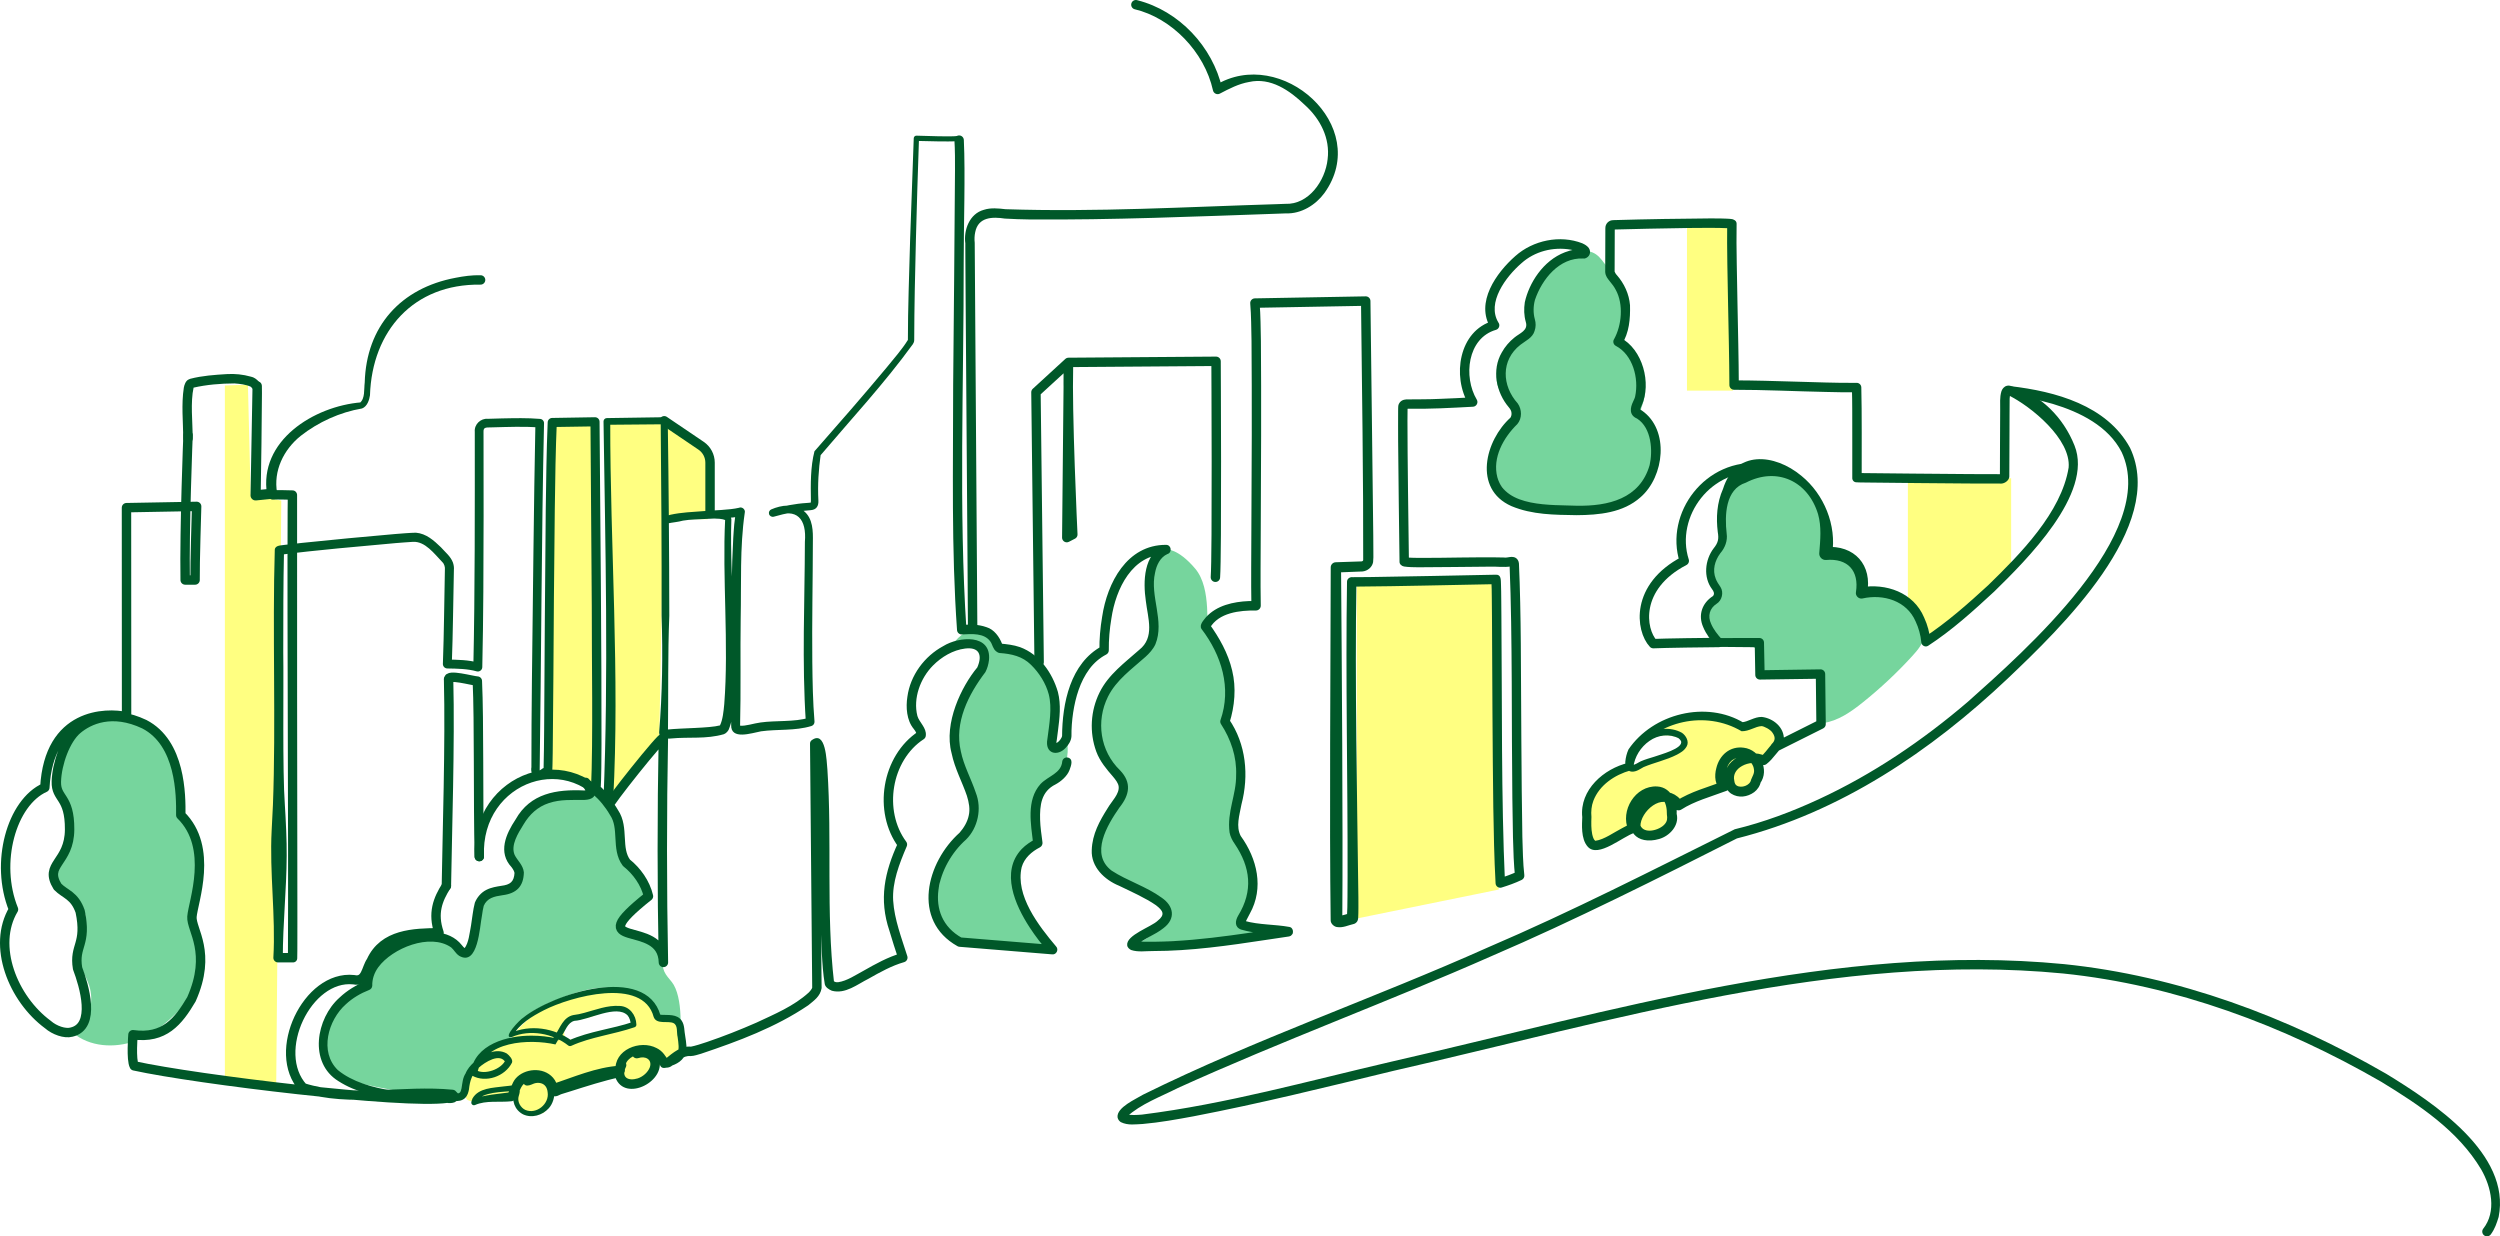
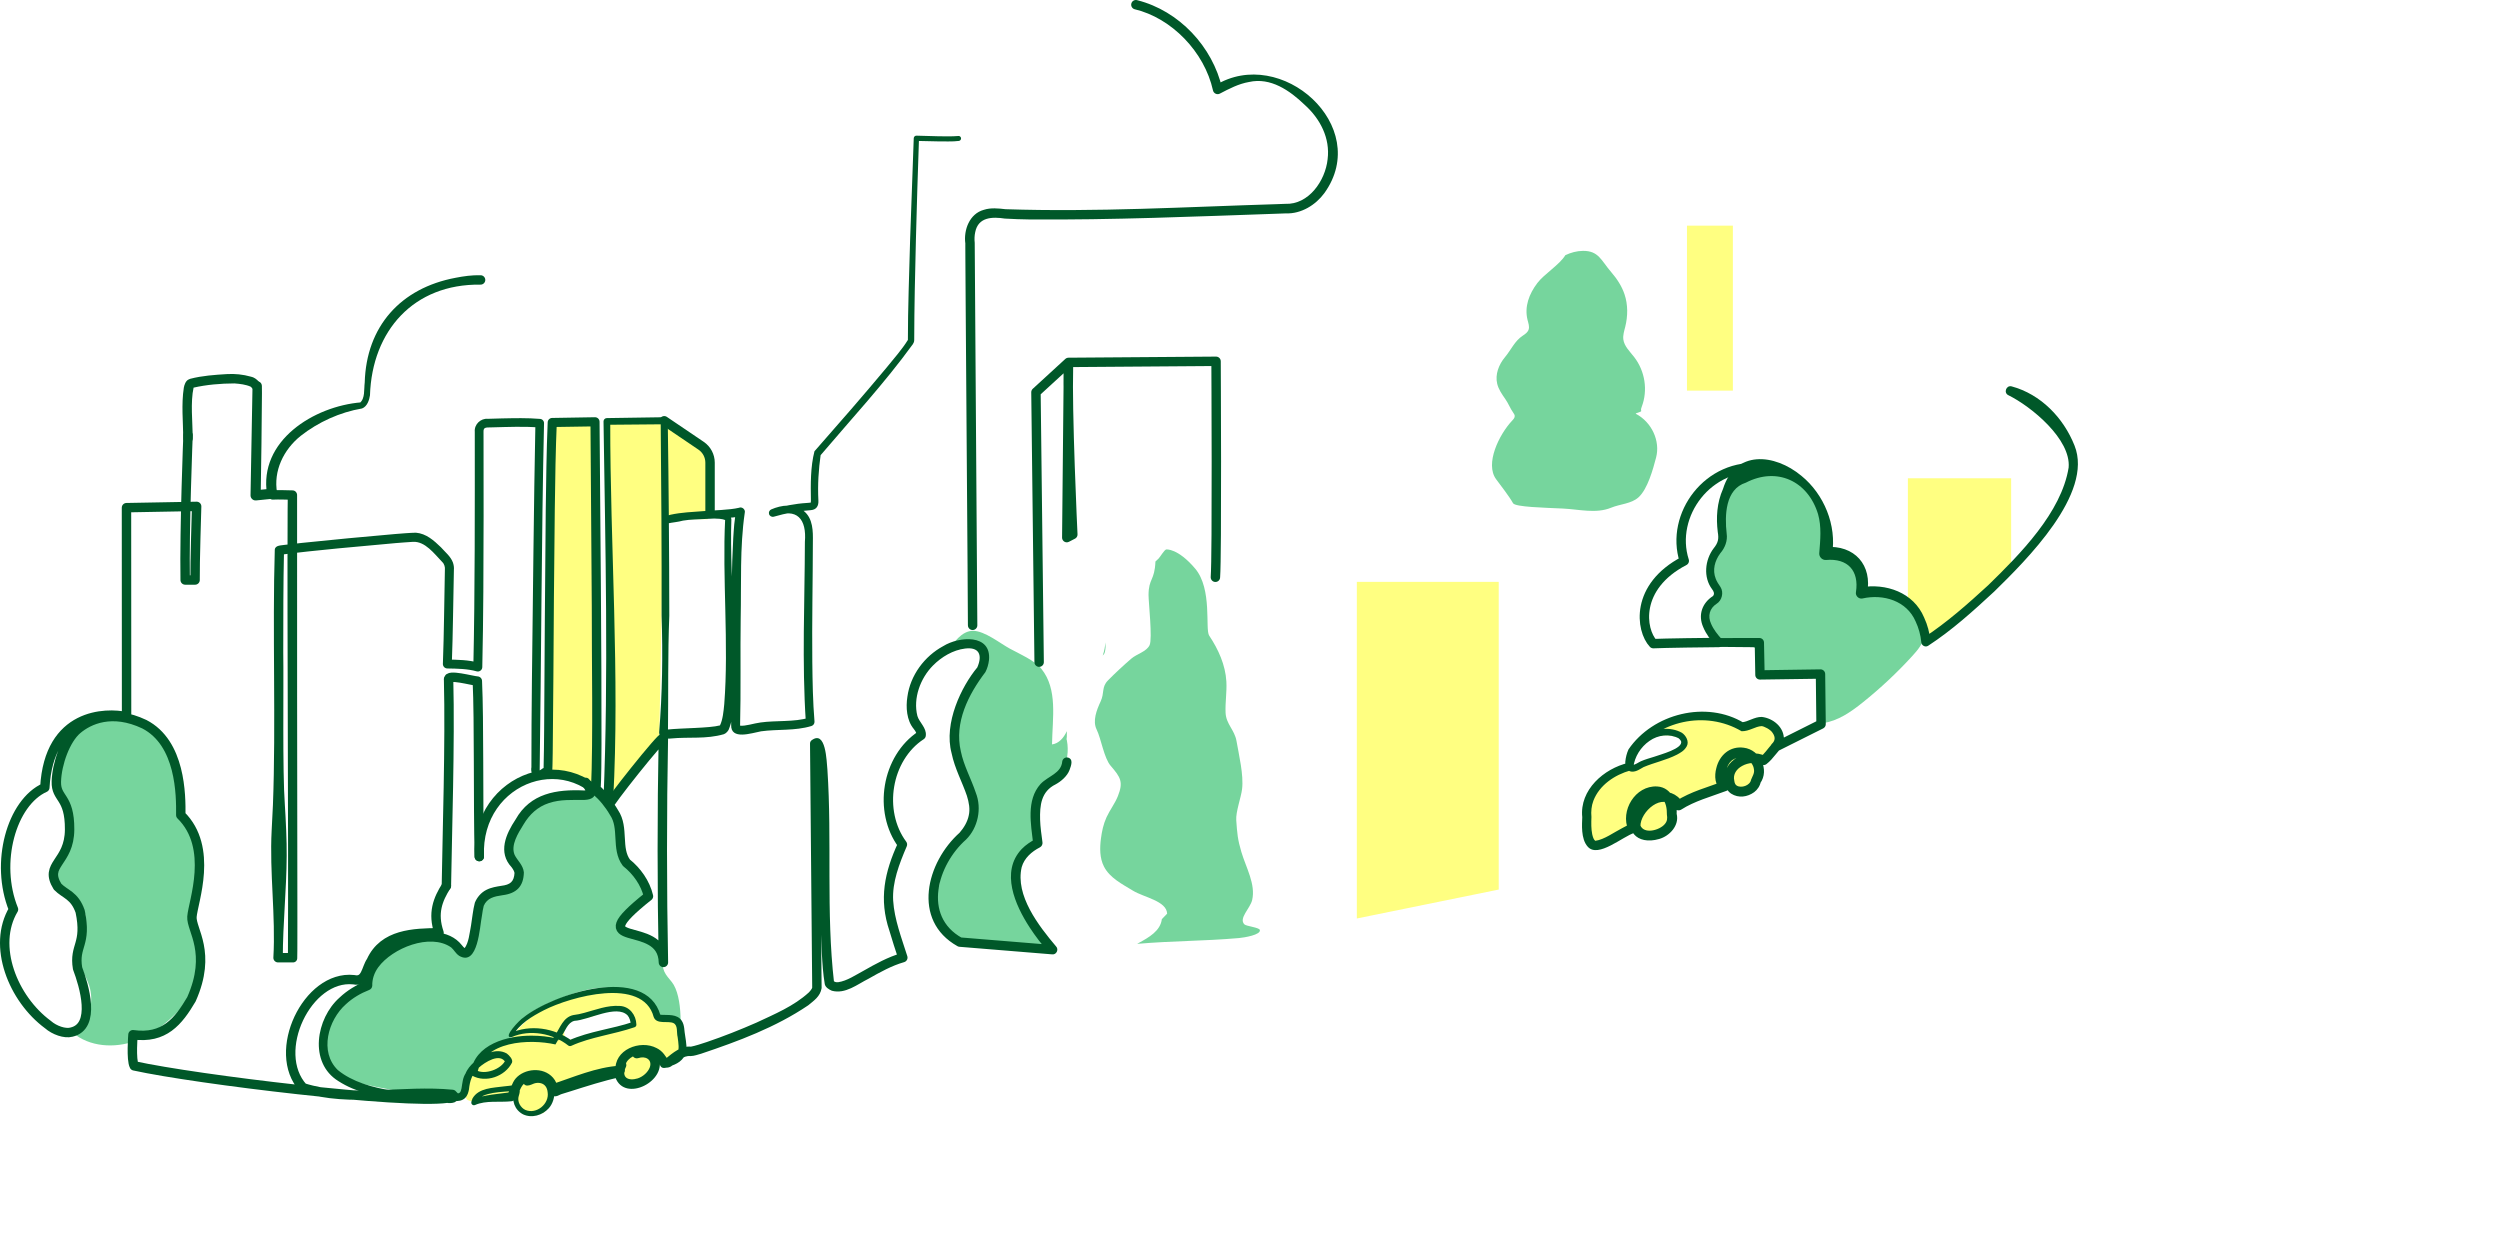
<svg xmlns="http://www.w3.org/2000/svg" viewBox="0 0 550.96 272.463">
  <defs>
    <style>.e{fill:url(#d);}.f,.g{fill:none;}.h{fill:#005829;}.i{fill:#ffff81;}.j{fill:#76d59d;}.g{stroke:#005829;stroke-linecap:round;stroke-linejoin:round;stroke-width:2.074px;}</style>
    <pattern id="d" x="0" y="0" width="66.508" height="66.508" patternTransform="translate(-7667.259 -7031.923) scale(.104)" patternUnits="userSpaceOnUse" viewBox="0 0 66.508 66.508">
      <g>
        <rect class="f" width="66.508" height="66.508" />
        <circle class="h" cx="49.881" cy="66.508" r="6.006" />
        <circle class="h" cx="16.627" cy="66.508" r="6.006" />
        <circle class="h" cx="66.508" cy="33.254" r="6.006" />
        <circle class="h" cx="33.254" cy="33.254" r="6.006" />
        <circle class="h" cx="0" cy="33.254" r="6.006" />
        <circle class="h" cx="49.881" cy="0" r="6.006" />
        <circle class="h" cx="16.627" cy="0" r="6.006" />
      </g>
    </pattern>
  </defs>
  <g id="a" />
  <g id="b">
    <g id="c">
      <g>
        <rect class="i" x="371.78" y="49.729" width="10.118" height="36.36" />
        <polygon class="e" points="292.988 202.021 288.217 202.021 288.217 66.563 299.888 66.563 300.769 124.691 293.641 125.036 292.988 202.021" />
-         <polygon class="i" points="60.866 240.111 49.558 237.966 49.558 84.959 54.636 84.774 55.24 108.985 61.987 110.327 60.866 240.111" />
        <polygon class="e" points="232.644 164.467 229.693 148.258 228.309 86.715 234.881 80.489 234.881 149.139 232.644 164.467" />
-         <path class="e" d="M96.389,205.393c-1.874,2.037-6.507,.69-6.507,.69l.529-88.29,8.737,6.547v69.908s-4.598,7.006-2.759,11.145Z" />
        <polygon class="i" points="330.295 196.043 299.025 202.419 299.025 128.236 330.295 128.236 330.295 196.043" />
        <polygon class="i" points="131.417 174.181 121.703 169.985 121.703 93.115 131.417 93.115 131.417 174.181" />
        <polygon class="e" points="179.773 219.495 162.302 228.806 162.904 113.337 178.7 110.359 179.773 219.495" />
        <polygon class="i" points="146.205 114.345 145.285 163.088 133.744 177.98 133.744 92.884 147.368 93.4 155.958 99.285 155.958 114.434 146.205 114.345" />
        <path class="i" d="M391.322,162.263c-.501-1.797-2.371-3.194-4.214-2.899-.69,.11-1.345,.432-2.043,.443-.918,.014-1.746-.503-2.57-.908-4.356-2.142-9.605-1.326-14.149,.381-2.187,.822-4.342,1.864-6.028,3.481-.131,.126-.253,.262-.377,.395,.993-.431,2.021-.771,3.086-.959,1.865-.329,3.851-.174,5.542,.678,.169,.085,.347,.19,.418,.366,.068,.168,.021,.36-.042,.531-.592,1.603-2.347,2.403-3.934,3.037-1.684,.673-3.369,1.346-5.053,2.02-1.007,.402-2.071,.812-3.144,.662-.049-.007-.097-.024-.146-.034l-.848,.44c-3.121,.634-5.912,2.728-7.394,5.547-1.481,2.819-1.622,6.306-.373,9.236,.094,.221,.204,.449,.398,.591,.276,.201,.651,.181,.989,.131,3.013-.45,5.652-2.584,8.697-2.649,.609-.013,1.651,1.617,2.259,1.644,1.408,.06,2.35-.126,3.589-.796,1.24-.669,2.317-3.429,2.531-4.822,.103-.668,.061-1.44,.551-1.905,.234-.222,.552-.329,.86-.428,2.945-.945,5.938-1.739,8.964-2.378,.47-.099,.953-.195,1.429-.129,.536,.075,1.021,.35,1.531,.532,1.247,.445,2.687,.309,3.828-.361,1.141-.67,1.962-1.861,2.182-3.166,.11-.656,.081-1.351,.363-1.954,.318-.678,.972-1.121,1.515-1.637,1.353-1.285,2.082-3.29,1.581-5.088Z" />
        <path class="i" d="M420.466,105.399v28.152c2.826,1.457,4.803,4.315,5.023,7.659l17.735-15.14v-20.671h-22.758Z" />
        <path class="j" d="M44.09,206.439c-.324-1.233-.897-2.399-1.119-3.654-.473-2.67,.682-5.327,1.083-8.009,.635-4.254-.65-8.567-2.371-12.509-.589-1.348-1.233-2.683-1.597-4.108-.368-1.441-.441-2.938-.561-4.42-.356-4.414-1.29-9.094-4.419-12.228-2.82-2.824-7.132-3.911-11.06-3.201-3.927,.71-7.446,3.078-9.973,6.167-.588,.719-1.131,1.484-1.504,2.334-.229,.524-.39,1.07-.506,1.628,1.025-1.776,1.127-2.025,2.825-3.839-.978,2.819-2.22,5.737-2.114,8.719,.063,1.769,.905,2.607,1.724,4.177,.314,.601,.924,2.209,1.172,2.84,.37,.943,.397,1.988,.303,2.997-.21,2.266-1.003,4.457-2.147,6.424-.516,.887-1.126,1.818-1.044,2.841,.047,.587-.568,2.095-.228,2.576,.934,1.322,3.233,1.268,4.301,2.483,1.555,1.768,2.331,4.197,2.091,6.54-.257,2.506-1.612,4.894-1.341,7.398,.216,1.997,1.436,3.731,2.055,5.642,1.055,3.256,.205,7.057-2.136,9.553l-.699,.319c-.591-.078-1.163-.224-1.723-.407,.291,.308,.592,.606,.916,.881,3.697,3.147,9.213,3.494,13.776,1.834,4.563-1.66,8.298-5.043,11.448-8.738,.833-.977,1.643-1.997,2.158-3.173,.672-1.536,.801-3.245,.921-4.917,.148-2.056,.292-4.157-.232-6.151Z" />
        <path class="j" d="M148.036,216.396c-.585-.735-1.254-1.426-1.634-2.286-.391-.886-.445-1.883-.743-2.804-.799-2.472-3.257-4.071-5.758-4.774-.553-.155-1.133-.286-1.588-.635-1.543-1.182-.57-3.684,.777-5.085,.626-.651,1.342-1.328,1.901-2.058,.643-.841,1.076-1.753,.922-2.782-.216-1.439-1.521-2.408-2.468-3.512-2.019-2.355-2.523-5.612-2.941-8.685-.746-5.485-2.758-5.795-4.361-8.157-.962-.305-1.851-.561-2.687-.78-3.894,.447-8.612,.255-11.941,2.25-1.128,.676-1.705,2.022-2.384,3.184-.462,.791-1.015,1.373-1.462,1.986-.062,.095-.126,.19-.19,.286-.354,.543-.612,1.133-.635,1.933-.041,1.405-.076,2.85,.382,4.17,.451,1.298,1.277,3.666,.948,5.003-.271,1.101-1.332,1.792-2.379,2.083s-2.155,.297-3.192,.627c-1.581,.503-2.818,.691-3.44,2.298-1.026,2.651-.43,6.627-1.008,9.423-.077,.373-.199,.767-.491,.995-.221,.171-.505,.22-.778,.248-1.437,.148-2.095-.734-3.391-1.401l-.768-.4c-.92-.091-1.479-1.4-1.873-2.456-.953,.134-1.945,.13-2.907,.216-2.871,.258-5.655,1.411-7.867,3.258-2.036,1.7-3.561,3.934-5.507,5.737-.677,.627-1.404,1.197-2.134,1.764,.199-.034,.399-.067,.6-.099-.084,2.378-3.192,4.127-4.507,6.11-1.785,2.692-3.353,5.75-3.2,8.976,.097,2.061,1.471,4.64,3.113,6.216,.935,.498,1.989,.785,3.024,1.047,7.442,1.884,15.066,3.052,22.731,3.483l4.47-1.664c2.067-3.961,3.789-6.379,6.638-9.821,1.526-1.844,2.513-4.111,4.188-5.82,1.642-1.675,3.825-2.694,5.978-3.625,4.84-2.092,10.129-3.955,15.292-2.883,5.723,1.188,8.652,9.803,12.623,14.092,.819-4.008,1.199-12.459-1.349-15.658Z" />
        <g>
          <path class="j" d="M229.763,207.561c-1.293-1.731-2.459-3.557-3.486-5.457-1.204-2.227-2.23-4.607-2.472-7.127-.242-2.52,.39-5.215,2.139-7.046,.757-.793,1.726-1.442,2.169-2.445,.674-1.527-.091-3.26-.326-4.912-.286-2.006,.269-4.118,1.504-5.724,1.593-2.073,4.244-3.335,5.249-5.749,.861-2.067,1.003-4.513,.407-6.672l.153,.456c.001-.574,.008-1.161,.021-1.754-.709,1.475-1.717,2.709-3.272,2.929,.083-5.802,1.295-12.124-2.335-16.651-1.508-1.881-4.825-3.293-6.942-4.447-2.241-1.222-5.527-3.893-8.08-3.938-2.553-.045-4.391,2.669-5.844,4.769l-.029,.185c.604-.327,1.23-.614,1.877-.844l.407,.089c1.725-.574,3.928-1.027,5.102,.373,1.01,1.205,.565,3.057-.177,4.446-1.676,3.137-4.606,5.649-5.395,9.123-.318,1.399-.257,2.854-.194,4.289,.14,3.207,.297,6.491,1.525,9.451,.672,1.621,1.65,3.099,2.312,4.724,.663,1.625,.99,3.505,.313,5.124-.653,1.561-2.103,2.599-3.269,3.817-2.669,2.787-3.94,6.717-4.136,10.59-3.352,6.522,1.805,10.04,3.741,12.621,1.169,.322,14.341,.59,20.5,1.402-.558-.455-1.028-1.039-1.462-1.62Z" />
          <path class="j" d="M243.477,143.768c.195-.713,.199-1.454,.176-2.197-.131,.953-.283,1.9-.599,2.806-.014,.04-.033,.078-.047,.118,.225-.203,.392-.44,.47-.727Z" />
          <path class="j" d="M277.643,204.935c-.153-.533-2.983-.82-3.382-1.205-1.359-1.312,1.269-3.542,1.696-5.381,.806-3.472-1.357-7.153-2.374-10.569-.83-2.785-.926-4.107-1.132-7.006-.132-1.855,1.065-5.032,1.284-6.878,.372-3.128-.694-7.475-1.228-10.58-.424-2.465-2.297-3.729-2.409-6.228-.102-2.298,.304-4.597,.173-6.894-.208-3.638-1.761-7.089-3.789-10.116-.937-1.398,.739-10.251-3.093-14.773s-6.361-4.215-6.361-4.215c-.412,.044-1.399,1.73-1.702,2.014-.228,.213-.457,.429-.686,.644-.177,4.293-1.505,3.667-1.521,7.382-.006,1.546,.892,9.644,.236,11.044-.679,1.45-2.81,1.926-4.024,2.971-1.775,1.527-3.488,3.125-5.136,4.788-1.487,1.501-.742,2.734-1.633,4.65-.891,1.916-1.814,4.291-.883,6.188,1.004,2.045,1.614,6.286,3.103,8.01,2.19,2.535,2.824,3.568,1.58,6.678-.656,1.641-1.771,3.06-2.507,4.667-.674,1.472-1.018,3.074-1.225,4.68-.268,2.078-.292,4.288,.658,6.155,1.28,2.516,4.005,3.87,6.414,5.341,2.401,1.467,7.414,2.254,7.514,5.055,.045-.041,.055-.043,.004,.025,0-.009-.003-.016-.004-.025-.183,.17-1.006,1.072-1.161,1.209-.325,2.603-2.855,4.03-5.158,5.282-.083,.058-.181,.109-.273,.163,8.101-.696,14.316-.578,22.417-1.274,1.127-.097,4.917-.713,4.604-1.8Z" />
        </g>
        <path class="j" d="M360.538,91.205c-.322-.171,1.276-.353,1.157-.682-.108-.296,.018-.616,.129-.911,1.366-3.604,.719-7.821-1.674-10.918-.948-1.227-2.196-2.384-2.392-3.888-.122-.935,.19-1.864,.418-2.782,.585-2.358,.616-4.867-.16-7.176-.603-1.796-1.675-3.429-2.94-4.891-2.2-2.541-2.743-4.711-6.234-4.67-1.35,.016-2.656,.371-3.86,.947-1.303,2.139-4.66,4.137-6.18,6.148-1.821,2.41-2.879,5.196-2.155,8.129,.175,.708,.472,1.452,.232,2.141-.209,.596-.769,.985-1.297,1.331-1.771,1.159-2.547,3.102-3.906,4.724-1.36,1.622-2.215,3.817-1.716,5.874,.297,1.226,1.037,2.29,1.762,3.323,.737,1.049,1.046,2.017,1.783,3.066,.147,.21,.3,.434,.317,.69,.027,.414-.301,.753-.584,1.056-2.878,3.069-6.017,9.507-3.519,12.893,1.029,1.395,2.889,3.774,3.733,5.288,.472,.848,6.902,.982,10.957,1.175,3.599,.172,7.343,1.178,10.643-.179,2.03-.835,4.463-.853,6.055-2.299,2.015-1.83,3.195-6.202,3.867-8.755,.959-3.646-.946-7.785-4.433-9.633Z" />
        <path class="j" d="M421.231,134.155c-1.856-1.354-4.126-2.965-6.342-3.571-1.409-.385-2.818,.209-4.227-.176-.263-.072-.538-.151-.729-.346-.343-.353-.275-.917-.252-1.408,.101-2.157-1.289-4.303-3.299-5.093-1.504-.591-3.445-.603-4.302-1.972-.426-.68-.448-1.529-.453-2.332-.02-2.932-.042-6.054-1.642-8.511-.955-1.466-2.389-4.51-3.861-5.456-3.339-2.148-7.347-1.83-11.22-.958-1.123,.253-2.165,.711-3.123,1.315-.474,2.596-1.652,5.062-1.994,7.689-.271,2.08-.016,4.239-.624,6.247-.567,1.872-1.858,3.504-2.156,5.437-.285,1.845,1.227,3.729,1.008,5.582-.281,2.38-2.829,4.768-1.891,6.973,.255,.6,.689,1.111,.946,1.711,.257,.599,.293,1.378-.18,1.828-.019,.018-.041,.031-.061,.047l2.519,.019-.311,.599c1.899,.022,3.796,.156,5.679,.4,.601,.078,1.213,.171,1.75,.451,1.739,.906,1.987,3.25,2.012,5.211,3.369,.031,6.739,.062,10.108,.094,.599,.006,1.242,.026,1.722,.384,.65,.486,.76,1.401,.816,2.21,.204,2.942,.408,5.883,.612,8.825,3.306-.448,6.171-2.46,8.776-4.545,3.906-3.126,7.567-6.556,10.94-10.251,1.2-1.314,2.412-2.764,2.677-4.524,.342-2.272-1.038-4.526-2.894-5.88Z" />
        <path class="e" d="M211.814,137.179c-.343-32.367-.953-64.994,.525-97.292-.026-2.456,.431-6.237-.903-8.299-1.334-2.062-4.357-1.367-6.284-1.02s-3.095-.575-3.2-.087c-.875,10.46-.206,26.051-1.081,36.511-.299,3.571,1.213,5.031-.196,8.325-.944,2.207-4.785,6.637-6.259,8.539v67.582h-13.095c.305,16.355,.61,32.709,.914,49.064,.095,5.119-2.463,13.08-.404,17.767,2.522-1.177,10.822-4.789,13.344-5.965,.842-.393,1.733-.83,2.203-1.631,.466-.795,.416-1.777,.356-2.696-.427-6.53-2.642-11.627,.893-21.13-.701-4.908-3.117-5.047-2.981-9.901,.071-2.556,.217-5.263,1.656-7.377,1.691-2.486,3.872-4.301,4.851-7.144,.554-1.61-.69-4.697-.687-6.4,.01-5.12,3.666-11.68,8.369-13.705,.927-.399,1.942-.72,2.613-1.473,.902-1.011-.619-2.314-.633-3.668Z" />
        <path class="i" d="M150.401,225.895c-.429-1.055-2.008-1.035-3.128-1.239-.377-.069-.768-.053-1.136-.158-1.04-.295-1.575-1.401-2.208-2.277-1.382-1.914-3.674-3.021-6.003-3.407s-4.715-.12-7.045,.257c-3.584,.581-7.158,1.439-10.418,3.038-3.259,1.599-6.205,3.988-8.021,7.132l-2.124,.811c-2.294,1.182-4.127,4.28-5.735,6.298-1.085,1.362-2.398,5.245-1.903,5.524,.415,2.012,6.951-.178,9.003-.149,.783,.011,1.663,.064,2.187,.646,.274,.304,.404,.709,.629,1.051,.516,.782,.86,1.905,1.796,1.931,.936,.026,2.485,.221,3.382-.049,.512-.154,1.052-1.54,1.403-1.942,.326-.373,.434-.882,.556-1.363,.354-1.403,.99-2.847,2.231-3.591,.723-.433,1.576-.581,2.407-.722,1.946-.328,3.891-.657,5.837-.985,.868-.147,1.76-.293,2.622-.115,1.076,.223,1.984,.924,3.003,1.334,2.389,.962,5.384,.088,6.88-2.009,.438-.614,.785-1.342,1.439-1.718,.918-.529,2.159-.194,3.061-.75,1.015-.627,1.124-2.037,1.095-3.23-.028-1.138,.62-3.264,.191-4.319Zm-11.434-.313c-1.477,.749-3.079,1.214-4.679,1.638-2.881,.764-5.793,1.412-8.727,1.941l.904,.536c-1.178,.083-2.275-1.088-2.116-2.258,.078-.573,.399-1.083,.755-1.539,.377-.483,.817-.94,1.376-1.191,.756-.339,1.622-.259,2.448-.306,1.831-.104,4.691-1.984,6.503-2.269s3.307,.674,4.338,2.192c.056,.082-.387,.668-.382,.767,.013,.228-.217,.385-.421,.489Z" />
        <path class="g" d="M105.63,188.773c-.282-12.841-.023-29.747-.431-38.676-1.076-.039-6.681-1.661-6.335-.286,.351,13.761-.313,34.152-.486,45.418" />
        <path class="g" d="M267.856,127.22c.371-4.664,.145-47.594,.145-47.594l-32.521,.243c-.347,10.671,.953,37.924,.953,37.924l-1.331,.69,.378-38.614-7.171,6.578,.701,59.482" />
        <path class="h" d="M129.903,171.841c1.627,1.895,2.183,4.303-1.059,4.447-2.784,.038-5.306-.165-7.876,.696-2.476,.812-4.27,2.482-5.608,4.746-1.175,1.896-2.838,4.517-1.957,6.645,.581,1.247,1.87,2.207,2.05,3.871-.061,3.15-1.672,4.66-4.685,5.04-1.88,.276-3.41,.6-4.184,2.385l.038-.105c-.178,.625-.296,1.483-.415,2.273-.486,2.353-.83,11.261-5.025,8.802-.818-.562-1.074-1.265-1.762-1.853-4.625-3.215-12.961,.151-16.057,4.382-.888,1.22-1.359,2.631-1.321,4.058-.017,.43-.291,.789-.667,.937-1.906,.745-3.685,1.79-5.164,3.17-3.916,3.482-5.878,10.5-1.756,14.492,6.221,5.117,18.065,5.372,25.89,5.157,.989,.053,1.167-.167,1.371-1.149,.205-1.147,.233-2.328,.957-3.366l-.116,.227c.424-1.128,1.134-1.879,1.87-2.571,1.888-1.603,4.759-3.358,7.263-1.948,.516,.396,1.422,1.302,1.145,2.013-1.514,3.029-5.758,4.54-8.764,2.874-.267-.144-.397-.441-.342-.724,.886-6.234,8.133-8.143,13.494-8.094,1.846,.008,3.692,.191,5.509,.643l-.651,1.116c-.585-.609-.114-1.419,.295-1.926,1.038-1.528,1.729-3.872,3.928-4.365,.973-.126,1.6-.257,2.489-.505,2.53-.671,5.027-1.697,7.78-1.513,2.17,.077,3.608,2.014,3.674,4.064,.038,.286-.142,.549-.408,.629-4.689,1.611-9.595,2.121-13.919,4.088-.228,.113-.505,.086-.693-.068-3.404-2.682-8.416-3.618-12.453-1.854-2.252,.337,1.9-3.959,2.566-4.293,6.392-5.211,26.972-11.894,30.207-.525-.022-.042,.007-.106-.047-.118,.009-.02-.012-.03-.017-.022,.103,.036,.163,.035,.258,.053,1.417,.095,3.457-.231,4.476,1.271,.704,1.022,.554,2.29,.789,3.397,.1,.689,.227,1.384,.27,2.165,.045,.758-.038,1.727-.587,2.531-.535,.789-1.295,1.273-1.994,1.585-.949,.31-2.736,1.482-3.236,.135-.631-3.008-5.032-3.078-6.901-1.244-.7,.653-.908,1.529-.843,2.458-.023,.529-.438,.948-.952,.99-2.447,.204-4.869,.879-7.276,1.671-2.418,.785-4.826,1.724-7.323,2.54-.658,.224-1.38-.243-1.448-.934-.195-2.22-3.187-2.738-4.822-1.659-1.361,.695-1.326,2.533-2.543,3.814-.162,.194-.396,.311-.631,.333-2.698,.295-5.601-.254-8.041,.831-.291,.131-.634,.001-.765-.29-.146-.386,.105-.819,.227-1.18,1.359-2.329,4.518-2.307,6.866-2.633,.887-.098,1.762-.174,2.573-.337,.839-.064,1.044,1.222,.936,1.661-.043,.42-.243,.826-.258,1.037-.216,1.111,.492,2.334,1.511,2.818,2.445,1.059,5.328-1.328,4.921-3.894-.21-2.206-2.203-2.499-3.92-1.564l-.824-1.903c3.743-1.758,6.048-.845,6.831,2.664-.061-.185-.346-.349-.5-.353-.186-.005-.121,.018-.041-.025,.562-.328,2.16-.772,2.807-.975,3.609-1.145,7.472-2.397,11.181-3.185l.227,2.052-.286-.004c-.572-.007-1.03-.477-1.023-1.049,.007-1.029,1.333-1.344,2.005-.668l-1.748,.894c-.119-1.154,.715-3.546,2.129-2.785,.454,.271,.626,.833,.419,1.305-1.138,2.322,.473,3.202,2.606,2.543,1.151-.382,2.252-1.351,2.661-2.46,.574-1.744-1.032-2.542-2.554-2.005l-.588-1.989c1.521-.369,3-.697,4.583-.127,1.092,.332,1.898,1.523,2.376,2.215,.007,.021-.02-.016-.072-.037-.055-.003-.083-.018-.115-.025-.11,.038,.015-.031,.034-.018l-.185,.112c1.517-1.232,3.501-2.975,5.733-2.637l-.257,.003c1.109-.213,2.463-.666,3.594-1.042,3.697-1.255,7.347-2.697,10.921-4.268,4.015-1.88,8.278-3.652,11.557-6.653,.389-.392,.736-.871,.775-1.133l-.021,.239-.482-53.919c-.015-.277,.105-.549,.295-.725,3.241-2.494,3.349,4.631,3.535,6.392,1.046,15.622-.32,31.42,1.468,46.967l-.222-.479c.291,.311,.557,.441,1.121,.396,1.973-.29,3.832-1.583,5.661-2.561,2.593-1.468,5.281-2.985,8.317-3.858l-.702,1.321c-.671-2.049-1.354-4.099-1.963-6.202-2.372-6.995-1.093-12.951,1.908-19.472l.117,1.032c-2.884-3.887-3.825-8.959-3.033-13.672,.778-4.717,3.35-9.232,7.419-11.877l-.469,.82c.003-.49-.093-.695-.586-1.346-1.587-1.891-1.767-4.796-1.408-7.089,.641-4.736,3.756-8.943,7.935-11.186,3.409-2.12,10.629-2.754,10.048,3.112-.118,.966-.376,1.839-.792,2.638-3.768,4.96-6.882,11.123-5.416,17.437,.651,3.206,2.262,6.018,3.318,9.181,1.344,3.426,.471,7.686-2.164,10.286-6.264,5.522-9.671,16.857-.852,21.697l-.433-.135,20.463,1.671-.842,1.742c-1.617-1.793-3.036-3.65-4.339-5.646-3.15-4.85-6.481-12.21-1.731-17.244,.91-.943,1.989-1.633,3.089-2.227l-.557,1.091c-.487-4.289-1.577-9.631,1.618-13.196,1.725-1.805,4.57-2.321,4.788-4.997,.1-.565,.64-.942,1.206-.842,1.337,.329,.734,1.821,.398,2.752-.511,1.381-1.92,2.544-3.056,3.16-3.211,1.573-3.517,4.624-3.428,7.837,.033,1.406,.324,3.53,.521,4.955,.061,.454-.177,.884-.557,1.091-1.829,.945-3.446,2.354-4.021,4.361-1.467,6.233,3.738,12.939,7.582,17.487,.631,.658,.082,1.846-.842,1.742l-20.463-1.671c-.158-.01-.306-.06-.433-.135-10.142-5.678-6.853-18.532,.544-25.075l-.112,.11c1.013-1.155,1.773-2.459,2.055-3.845,.32-1.383,.053-2.86-.411-4.335-.99-2.952-2.672-5.967-3.373-9.386-1.768-6.632,2.179-14.712,5.665-18.902,1.195-2.748,.408-4.548-2.701-4.158-2.645,.322-5.177,1.835-7.057,3.729-2.795,2.811-4.429,7.246-3.443,11.128,.42,1.421,2.041,2.613,1.857,4.302-.012,.347-.197,.646-.469,.82-3.535,2.291-5.82,6.286-6.508,10.482-.711,4.195,.137,8.712,2.654,12.096,.227,.305,.26,.694,.122,1.021-1.667,3.905-3.231,7.917-2.995,11.98,.268,4.158,1.857,8.23,3.115,12.229,.184,.558-.137,1.162-.702,1.322-2.714,.777-5.279,2.2-7.859,3.666-2.426,1.202-5.096,3.443-8.063,2.638-.65-.276-1.39-.731-1.562-1.433-.389-2.314-.523-4.565-.65-6.827-.328-6.745-.329-13.497-.385-20.237-.032-4.487-.058-8.972-.17-13.443-.225-3.917,.023-8.12-1.104-11.848,.006,.025,.158,.185,.521,.191,.184-.038,.215-.031,.311-.111l.295-.725,.481,53.86c-.308,1.867-1.718,2.754-2.954,3.787-7.199,4.866-15.416,7.915-23.598,10.665-.705,.186-1.476,.494-2.326,.521-1.673-.173-2.874,1.222-4.241,2.227-.613,.429-1.632,.465-2.209-.059-.87-.761-.917-1.576-1.833-1.904-.951-.369-2.331-.042-3.34,.205-.557,.131-1.115-.215-1.245-.772-.126-.538,.195-1.078,.719-1.231,1.731-.611,4.18-.15,5.018,1.749,2.322,5.126-7.376,10.222-9.455,4.458-.284-1.225,.079-2.266,.454-3.157l1.829,.973c-.195,.336-.443,.778-.434,1.059l-1.748,.894c.116,.153,.43,.237,.564,.226l-.026-2.072,.183,.002c1.244-.012,1.426,1.799,.227,2.052-3.563,.756-7.477,2.025-10.989,3.135l-1.859,.574c-.226,.071-.114,.027-.28,.104-.462,.193-.733,.449-1.462,.406-.521-.033-1.095-.488-1.239-1.025-.383-1.47-.761-2.615-2.491-2.01-.944,.184-2.409,1.373-3.03,.047-.738-1.868,3.519-2.207,4.733-1.482,2.668,1.234,2.684,5.082,.922,7.079-1.443,1.606-3.772,2.261-5.686,1.365-1.874-.99-2.557-3.03-1.951-4.977,.024-.271-.052-.397-.104-.413l.552,.156c-1.765,.234-3.437,.213-5.147,.521-1.347,.263-3.224,.688-3.503,2.144l-.904-.643c1.338-.713,2.775-.901,4.213-1.141,1.387-.197,2.768-.347,4.058-.517l-.63,.333c.615-.787,.951-2.413,1.786-3.369,1.859-2.169,6.037-2.67,8.237-.167,.596,.679,.957,1.559,1.066,2.418l-1.459-.93c4.93-1.606,9.807-3.807,15.13-4.144l-.958,1.125c-.423-4.618,5.402-6.929,9.061-4.996,1.253,.604,2.247,1.888,2.518,3.264l-1.125-.692c1.087-.291,2.478-.669,3.114-1.537,.546-.684,.288-2.104,.109-3.477-.273-1.01,.123-2.553-.912-3.068-1.197-.58-3.742,.396-4.368-1.362-2.361-8.918-18.32-4.474-24.168-1.488-2.641,1.353-5.504,3.052-6.92,5.709l-.597-.591,.033-.014c4.392-2.053,9.765-1.205,13.627,1.636l-.667-.079c4.604-2.05,9.565-2.521,14.087-4.058l-.408,.629c-.079-.787-.29-1.558-.732-2.079-2.413-2.48-8.605,1.036-11.725,1.199-1.537,.38-1.983,2.228-2.915,3.491l.098-.206c-.164,.445-.298,.568-.516,.892-.063,.091-.108,.182-.108,.191,.016,.037,.01-.212-.088-.282l-.651,1.116c-5.722-1.278-15.94-.82-17.215,6.348l-.326-.715c.967,.605,2.426,.534,3.672,.101,1.242-.431,2.435-1.277,2.883-2.326v.592c-1.173-2.27-4.567-.087-5.907,1.118-1.513,1.36-1.955,2.879-2.172,4.84-.123,.557-.251,1.264-.879,1.874-.656,.604-1.502,.668-2.124,.629h.121c-4.407,.228-8.773,.109-13.15-.42-4.413-.582-8.877-1.481-12.718-3.949-6.63-4.073-4.933-13.847,.237-18.42,1.681-1.594,3.692-2.791,5.819-3.637l-.67,1.005c-.517-8.798,16.194-16.029,21.793-8.933,.213,.294,.519,.61,.705,.709-.036-.018-.133,.028-.115,.015,.96-1.273,1.096-3.297,1.444-5.048,.259-1.557,.421-3.432,.842-5.016,.455-1.15,1.369-2.253,2.538-2.832,1.122-.572,2.266-.716,3.246-.885,2.041-.249,2.853-.893,2.964-2.925l.006,.167c-.049-.415-.272-.83-.66-1.352-3.053-3.26-1.252-7.321,.882-10.52,3.256-5.806,9.055-6.676,15.117-6.393,.287-.009,.609-.062,.639-.09,.037-.013-.13,.052-.181,.247-.043,.039-.033,.147-.033,.153-.011-.005-.006,0-.004-.015-.106-.324-.527-.941-.908-1.428-.823-1.065,.811-2.383,1.661-1.244h0Z" />
        <path class="g" d="M105.63,188.773c-.816-17.671,20.658-25.273,29.718-9.652,2.244,3.326,.372,7.91,2.713,11.025,2.291,1.816,4.184,4.478,4.849,7.366-15.536,12.365,3.096,4.557,3.295,14.596-.323-16.256-.323-33.077-.011-49.433,.013-.967-12.685,15.01-11.924,14.779" />
        <path class="g" d="M41.441,95.894s-.819,20.384-.632,31.93c.455-.021,2.184,0,2.184,0-.057-3.334,.344-16.224,.344-16.224l-15.462,.283,.02,46.071c-4.494-1.008-17.124-.92-18.013,15.605-7.349,3.311-11.066,16.584-6.905,26.859-4.788,8.03-.127,19.697,7.582,25.378,1.43,1.261,3.745,2.068,5.188,1.671,5.505-1.241,2.786-10.276,1.347-14.07-.848-5.083,2.108-5.166,.575-12.524-1.252-3.602-3.319-3.752-4.983-5.473-3.1-5.007,2.625-5.168,2.654-12.608,.029-7.44-3.037-6.597-2.922-10.563,.115-3.966,2.025-9.254,4.593-11.439s7.664-4.56,14.792-1.188c8.047,4.139,8.086,15.596,8.041,20.033,7.33,7.2,2.695,19.144,2.459,22.394-.21,2.89,4.483,7.87-.115,18.196-2.874,4.882-6.001,8.781-12.885,7.812,0,0-.439,5.56,.278,6.864,13.742,3.014,59.403,8.524,69.008,7.115,.642,.156,2.172,.002,1.105-.823-10.774-1.072-22.457,1.822-32.903-1.471-7.163-7.844,.914-24.908,11.158-23.812,2.759,.602,2.707-2.479,3.841-4.08,2.741-6.051,9.426-6.201,14.965-6.268-1.472-4.322-.283-7.329,1.622-10.332" />
        <path class="h" d="M105.85,62.729c-14.639-.193-23.856,10.139-24.313,24.391-.138,.951-.574,2.456-1.75,2.899-4.877,.831-9.636,2.997-13.499,6.025-3.791,3.028-6.083,7.734-5.214,12.587,.097,.609-.318,1.181-.927,1.277-.02,.003-.047,.006-.066,.009l-3.634,.37c-.662,.072-1.25-.469-1.234-1.135l.436-23.945c-.113-1.439,1.988-1.602,2.068-.161,.022,.398,.008,1.196,.015,1.593-.036,6.158-.16,16.309-.278,22.553l-1.233-1.135,3.634-.367-.993,1.286c-1.938-11.854,10.358-19.47,20.74-20.304l-.309,.124c1.209-.981,.892-2.98,1.087-4.496,.345-12.382,7.927-20.811,20.022-23.082,1.818-.356,3.604-.608,5.538-.561,.572,.014,1.025,.489,1.011,1.061-.013,.59-.517,1.043-1.101,1.011h0Z" />
        <path class="h" d="M60.02,108.043c.74-.044,1.575-.032,2.284-.022l2.173,.05c.631,.013,1.054,.57,.997,1.175-.027,27.597,.024,61.52,.061,89.073,.034,1.772-.022,7.763-.002,9.562l-.004,1.595-.024,1.723c-.007,.501-.415,.903-.915,.903h-3.307c-.569,.007-1.039-.453-1.038-1.024,.533-9.287-.868-18.723-.376-28.066l.281-5.611c.677-17.541-.13-38.705,.406-56.208,.036-1.08,1.48-.973,2.153-1.108,.724-.097,3.071-.352,3.85-.44,5.712-.603,14.762-1.469,20.485-1.949,1.34-.104,3.297-.276,4.614-.298,2.28,.187,3.996,1.744,5.515,3.214,.99,1.121,2.138,2.002,2.639,3.347,.18,.53,.282,1.077,.212,1.719l.008-.102c-.155,6.918-.199,13.856-.461,20.801l-.969-1.023c2.247,.043,4.609,.056,6.965,.71l-1.249,.921c.368-16.685,.322-35.065,.317-51.841-.142-1.643,1.339-2.994,2.875-2.844,.603-.036,2.474-.06,3.116-.09,2.784-.053,5.546-.13,8.41,.109,.511,.042,.889,.487,.86,.991-.559,24.402-.612,52.879-.961,76.495,.169-.063,.436-.331,.646-.447l.314-.148c.09-.037,.176-.087,.101-.041-.096,.047-.232,.296-.211,.293-.004,.025,.008-.058,.013-.126,.079-2.087,.09-6.264,.121-8.414,.082-13.904,.211-34.491,.354-48.449,.088-6.465,.16-12.918,.429-19.41,.022-.528,.452-.943,.974-.953,.009-.004,9.427-.155,9.438-.158,.555-.009,1.012,.433,1.021,.987,.153,18.814,.473,52.608,.426,71.096-.05,2.913,.029,7.427-.231,10.316-.144,1.349-2.223,1.219-2.113-.204,.044-.84,.862-1.312,1.462-1.13,.663,.24,.692,.384,1.066,.73l.654,.712c.202,.222,.402,.436,.583,.601,.086,.079,.177,.15,.209,.169,.016,.014,.013,0-.073-.024-.082-.028-.365-.068-.649,.124l-.466,.819c1.121-27.295,.4-55.974,.004-83.262-.005-.407,.323-.741,.73-.744l12.636-.193c.429-.007,.783,.336,.789,.766,.212,14.216,.323,28.741,.341,42.982-.347,8.625-.187,17.175-.295,25.833l-.182-.63c-.212-.222-.157-.104,.019-.118,3.491-.353,9.251-.291,11.625-.913,.62-1.239,.798-3.15,.946-4.705,1.02-13.033-.452-28.092,.194-40.659,.012,.123,.091,.17,.053,.139-.758-.356-1.697-.328-2.556-.368-2.251,.005-4.553,.109-6.787,.463-1.116,.315-2.323,.39-3.371,.619-.835,.192-1.297-.967-.596-1.415,.529-.352,.873-.402,1.245-.507,2.387-.52,4.826-.604,7.239-.791,2.16-.192,5.726-.235,7.805-.732,.695-.315,1.502,.384,1.289,1.116-1.108,7.587-.733,15.552-.894,23.241-.107,6.965,.061,16.746-.134,23.631-.018,.141,.024,.113-.042,.025,1.191,.154,3.035-.509,4.551-.702,3.347-.478,7.522-.062,10.663-1.046l-.677,1.001c-.883-13.261-.242-26.504-.212-39.759,.412-4.988-1.708-7.645-6.745-5.584l-.563-1.606c2.515-.702,5.158-1.231,7.776-1.388l.606-.053c.179-.015,.351-.067,.321-.059-.015,.004-.082,.066-.096,.1-.017,.032-.003,.019,.005-.038,.019-.109,.024-.309,.022-.504-.061-3.528-.104-7.409,.784-10.834,5.35-6.084,10.686-12.193,15.873-18.416,1.608-2.007,3.364-3.934,4.717-6.118-.011-6.517,.297-15.031,.492-22.187,0-.006,.797-22.271,.797-22.276,.012-.317,.281-.565,.598-.556l4.623,.126c.919,.036,3.533,.056,4.491-.047,.312-.081,.656,.102,.708,.436,.053,.301-.146,.588-.447,.641-1.345,.196-3.396,.086-4.77,.102l-4.643-.102,.597-.556c-.262,7.421-.485,14.845-.678,22.269-.187,7.421-.357,14.845-.375,22.258l-.002-.053c-.011,.406-.134,.584-.293,.871-6.279,8.652-13.583,16.514-20.495,24.657l.19-.413c-.482,3.413-.698,6.715-.52,10.181,.085,1.244-.436,2.078-1.698,2.165-2.77,.184-5.452,.659-8.124,1.437-.453,.13-.925-.131-1.055-.584-.12-.419,.1-.857,.492-1.023,2.212-.96,5.12-1.394,7.163,.349,2.065,1.66,2.04,4.515,2.005,6.802-.019,8.832-.216,17.631-.125,26.451,.05,4.395,.124,8.805,.483,13.138,.041,.46-.252,.873-.677,1.001-3.647,1.106-7.464,.659-11.098,1.166-2.101,.387-6.716,2.004-6.59-1.416,.196-13.386-.255-27.803,.46-41.178,.142-2.045,.214-3.965,.687-6.019l1.289,1.116c-1.499,.448-2.849,.402-4.35,.521-2.43,.153-5.759,.219-8.132,.428-1.127,.106-2.561,.179-3.575,.577l-.652-1.403c1.234-.194,2.32-.39,3.506-.359,2.056,.02,10.585-1.707,10.814,1.019-.269,6.643,.297,16.498,.495,23.276,.122,3.892,.224,7.788,.201,11.701-.155,3.754,.161,7.718-1.256,11.298-.139,.335-.55,.871-1.09,1.075-3.966,1.145-7.718,.556-11.66,.949-.912,.114-2.594-.04-2.614-1.348,.714-8.517,.823-17.154,.544-25.716,.031-14.234-.064-28.742-.199-42.955l.789,.77-12.637,.112,.73-.744c-.034,27.32,2.128,56.109,.643,83.403-.06,1.039-1.444,1.276-2.059,.759-.75-.467-1.257-1.223-1.851-1.817-.09-.095-.189-.188-.229-.219,.002-.016-.068-.007,.21,.081,.091,.042,.604,.056,.884-.265,.16-.148,.213-.304,.247-.465l-2.09-.348c.499-11.375,.142-28.882,.175-40.427l-.289-40.681,1.022,1.07-9.427,.149,.985-.953c-.488,11.124-.485,27.391-.636,38.708-.037,8.918-.178,25.144-.26,33.917l-.042,2.434c-.068,.82,.167,1.944-.642,2.519-.38,.258-.382,.183-.671,.344l.212-.146c-2.123,1.936-3.907,.067-3.556-1.868-.012-6.332,.053-12.646,.111-18.965,.222-17.652,.416-39.317,.772-56.881l.86,.991c-3.301-.272-6.868-.118-10.247-.034-1.175,.089-2.119-.224-2.051,.956l.005,2.075,.013,16.602c-.022,11.07-.036,22.134-.288,33.219-.004,.632-.646,1.102-1.249,.921-2.01-.562-4.215-.596-6.465-.631-.544-.009-.979-.457-.97-1.001,.255-6.914,.293-13.847,.442-20.794,.068-.506-.132-1.243-.544-1.627-1.821-1.896-3.796-4.618-6.475-4.487-1.014,.046-2.831,.209-3.813,.278-7.727,.71-17.692,1.547-25.36,2.564l.736-.946c-.169,7.45-.158,14.939-.166,22.415,.118,7.779-.198,26.116,.352,33.666,.211,3.195,.44,8.04,.403,11.225-.029,7.498-.85,14.943-.854,22.498l-1.036-1.09h3.193l-1.028,.903c.142-28.047-.192-70.999-.066-98.64,.005-.822,.011-2.495,.036-3.32l.996,1.175-2.143-.049-1.064-.01c-.352,.006-.769-.002-1.027,.025-.571,.044-1.07-.383-1.114-.953-.044-.571,.382-1.07,.953-1.114h0Z" />
        <path class="h" d="M443.321,85.148c6.441,1.735,11.451,6.94,13.871,13.052,4.24,10.582-10.717,25.336-17.685,32.158-4.637,4.292-9.287,8.512-14.602,11.978-.643,.386-1.485-.116-1.49-.85-.133-1.491-.574-3.119-1.24-4.518-1.961-4.577-7.127-6.12-11.732-5.071-.83,.171-1.59-.614-1.418-1.434,.713-4.677-1.799-7.475-6.595-7.052-.886,.067-1.626-.746-1.486-1.62,.228-2.826,.51-5.737-.277-8.49-2.224-7.306-9.066-10.474-15.92-6.925-4.529,1.439-4.668,7.194-4.218,11.213,.239,1.572-.366,3.146-1.391,4.326-1.231,1.66-1.783,3.702-1.022,5.615,.228,.645,.675,1.278,1.058,1.848,.755,1.193,.319,2.974-.884,3.701-1.501,.971-2.003,2.669-1.187,4.405,.522,1.231,1.426,2.384,2.408,3.449l-.713-.315,8.944-.014c.557-.001,1.01,.447,1.017,1.002l.144,7.116-1.045-1.01,13.338-.195c.572-.008,1.042,.45,1.048,1.021l.127,11.052c.005,.409-.229,.765-.572,.938l-10.126,5.068c-.51,.255-1.129,.049-1.384-.461-.209-.417-.108-.91,.216-1.213,.745-.701,.765-1.481,.205-2.319-.458-.856-2.047-1.579-2.485-1.579-1.424,.074-2.698,1.155-4.403,1.131-8.05-4.749-18.47-2.176-23.542,4.731-.327,.796-.727,2.172-.518,2.702,.665-.032,1.22-.525,1.865-.818,.96-.418,1.972-.691,2.936-.997,1.262-.468,6.455-1.782,5.919-3.434-.107-.218-.332-.465-.593-.687l.133,.09c-2.08-1.099-4.617-.8-6.514,.551-1.916,1.322-3.275,3.497-3.54,5.767-.041,.351-.291,.626-.612,.716-3.508,.983-6.882,3.25-8.198,6.699-.431,1.138-.54,2.361-.429,3.572-.049,1.339-.068,2.648,.171,3.811,.155,.65,.309,1.168,.682,1.456-.006-.01-.015-.017-.025-.02-.029-.016-.016,.002,.06,0,1.936-.267,4.072-1.859,5.894-2.792,.625-.333,1.201-.674,2.039-.954l-.68,1.386c-1.865-4.249,1.505-9.853,6.327-9.614,3.518,.194,4.494,4.207,4.314,6.036,.637,2.574-1.571,4.895-3.848,5.54-4.939,1.45-8.137-1.999-5.144-6.605,2.163-3.661,7.615-5.587,10.331-1.437l-1.517-.302c3.335-2.122,7.014-3.058,10.375-4.33l-.173,1.989c-1.684-1.009-1.729-3.285-1.287-4.917,.688-2.895,3.025-4.93,6.065-4.508,3.572,.437,5.744,4.896,3.587,7.856l.163-.412c-.163,.963-.754,1.818-1.47,2.352-1.487,1.076-3.444,1.371-5.082,.319-.856-.566-1.344-1.604-1.414-2.494l.021,.129c-.611-2.234,.858-4.657,2.83-5.616,1.902-.997,4.169-1.259,6.176-.29l-1.112,.104c1.258-.63,3.905-5.788,5.446-3.939,.344,.462,.244,1.118-.221,1.457-1.454,1.114-2.348,2.935-3.947,4.15-.329,.256-.764,.283-1.112,.104-1.198-.598-2.925-.432-4.214,.282-1.242,.667-2.094,1.861-1.749,3.27,.048,.451,.203,.871,.521,1.064,1.005,.656,2.97-.006,3.171-1.27,.293-.762,.792-1.429,.643-2.257-.194-2.033-2.706-3.371-4.48-2.253-1.281,.589-1.958,2.728-1.829,4.091,.059,.49,.24,.773,.416,.872,.81,.415,.698,1.697-.151,1.981-3.503,1.312-7.063,2.259-9.967,4.127-.505,.325-1.176,.186-1.517-.302-2.519-3.708-7.593,.779-7.491,4.018l-.038-.284c.774,2.107,4.294,1.137,5.415-.24,.547-.619,.582-1.301,.456-2.045,.025-1.367-.233-2.755-.971-3.491-.799-.806-2.035-.734-3.048-.259-2.364,1.057-3.507,3.943-2.504,6.372,.204,.552-.078,1.165-.63,1.369-2.513,.73-7.996,5.642-10.284,3.059-1.584-1.741-1.255-5.056-1.217-6.511-.633-6.02,4.781-10.732,10.184-11.984l-.636,.722c.412-2.808,2.08-5.293,4.397-6.819,2.311-1.579,5.534-1.908,8.017-.523,.879,.589,1.67,1.935,1.045,3.015-.576,1.001-1.395,1.384-2.133,1.803-2.401,1.228-4.944,1.72-7.359,2.743-.768,.415-1.543,1.03-2.535,1.008-.328,0-.79-.16-1.063-.489-.506-.671-.431-1.226-.432-1.695,.098-1.003,.328-1.876,.704-2.717,5.39-7.926,17.182-10.864,25.455-5.832l-.511-.149c1.4-.072,2.76-1.21,4.437-1.18,2.506,.287,4.971,2.291,4.862,5.006-.069,.977-.608,1.845-1.224,2.417l-1.169-1.674,10.123-5.075-.572,.937-.122-11.052,1.048,1.021-13.338,.19c-.568,.009-1.036-.442-1.045-1.011l-.126-7.117,1.017,1.002-8.944-.081c-.28,.004-.54-.121-.714-.315-1.052-1.182-2.06-2.463-2.714-4.049-1.167-2.626-.256-5.292,2.15-6.837,.427-.464,.173-1.059-.182-1.499-1.998-2.639-1.579-6.483,.323-9,1.003-1.237,1.192-2.07,.921-3.615-.38-3.113-.217-6.433,1.161-9.509,2.69-8.618,11.337-7.804,17.266-2.881,5.017,4.081,7.808,10.921,6.768,17.324l-1.486-1.619c6.426-.519,10.453,3.963,9.183,10.323l-1.418-1.434c5.593-.991,11.671,1.109,13.999,6.634,.771,1.686,1.244,3.394,1.404,5.295l-1.49-.849c5.085-3.322,9.751-7.461,14.228-11.572,7.024-6.851,16.114-16.008,17.712-25.917,.555-6.221-8.173-13.422-13.266-15.938-1.135-.514-.494-2.258,.688-1.957h0Z" />
        <path class="g" d="M388.257,103.144c-11.802-1.292-20.301,10.4-17.073,20.457-10.925,5.694-9.643,15.243-6.817,18.245,0,0,2.749-.141,14.426-.256" />
        <path class="g" d="M156.485,112.867v-10.909c0-1.492-.74-2.886-1.975-3.723l-8.128-5.503" />
        <path class="h" d="M40.39,96.593c-.032-3.64-.448-7.472,.123-11.162,.106-.576,.395-1.53,1.094-1.818l.333-.136c2.648-.684,5.327-.863,8.018-1.03,1.813-.111,3.577,.067,5.359,.569,1.128,.172,3.097,1.966,1.398,2.862-.555,.222-1.032-.136-1.35-.549-.015-.016-.007-.033-.123-.111-1.047-.473-2.4-.634-3.585-.718-3.008,.013-6.149,.272-9.062,.945-.023,.014-.048,.022-.074,.025,.046-.018,.129-.09,.152-.117-.74,3.384-.211,7.539-.209,11.24,.003,1.381-2.072,1.394-2.074,0h0Z" />
-         <path class="h" d="M212.412,30.776c.359,7.617-.042,19.371-.028,27.117,.03,26.128-1.115,54.856,.6,80.78l-1.125-.933c1.781-.132,3.639-.203,5.558,.481,1.665,.491,2.856,2.15,3.433,3.702,.065,.118,.057,.022-.135-.042l-.201-.041c1.345,.127,2.845,.278,4.287,.781,4.259,1.563,7.11,5.648,8.341,9.869,.732,2.842,.375,5.774,.015,8.588l-.269,2.062c-.1,.374-.049,.659-.02,.88,0-.014-.086-.112-.179-.142-.198-.035-.03,.005,.143-.106,.559-.284,1.18-1.092,1.244-1.636l-.01,.183c.033-7.326,1.792-16.156,8.795-19.929l-.566,.957c-.029-2.534,.186-4.966,.6-7.424,1.112-7.463,5.459-15.868,14.063-15.847,1.214-.02,1.429,1.715,.306,2.035-1.567,.706-2.398,2.442-2.708,4.119-1.19,5.142,2.159,10.649,.082,15.748-.51,1.129-1.385,2.044-2.166,2.758-3.087,2.764-6.444,5.104-8.291,8.798-2.676,5.38-1.757,11.976,2.654,16.224,2.601,2.716,2.123,5.408-.13,8.213-2.701,3.882-6.546,10.273-1.705,13.912,3.441,2.249,7.587,3.463,11.012,5.951,2.696,1.84,3.14,4.63,.425,6.691-1.951,1.574-4.258,2.23-6.027,3.864-.031,.003,.072,.021,.058-.404-.021-.195-.162-.39-.229-.444-.167-.138-.152-.071,.029-.047,11.064,.435,22.596-1.577,33.29-3.13-.145,.142,.026-.203-.525,.472-.333,1.012,.505,1.492,.431,1.371,.03,.019,.115,.047,.103,.044,.025,.007,.013,.004,.001,.001l-.134-.024c-3.253-.451-6.695-.399-9.908-1.363-1.495-.541-1.321-1.927-.662-3.06,3.353-5.47,2.743-10.645-.756-15.832-.527-.73-.968-1.621-1.134-2.513-.603-4.569,1.499-8.297,1.447-12.634,.16-4.017-1.153-7.89-3.331-11.245-.173-.266-.207-.587-.12-.868,2.489-7.056,.238-14.333-4.186-20.108-.565-.921,.534-1.963,.98-2.564,2.373-2.63,6.058-3.429,9.437-3.572l1.654-.002-1.068,1.09c-.1-5.661-.016-11.158-.006-16.738,.09-12.001,.132-29.718,.034-41.68-.061-2.752-.062-5.589-.282-8.232-.068-.601,.404-1.145,1.012-1.152l24.424-.443c.575-.011,1.05,.449,1.056,1.024,.193,13.783,.447,38.262,.622,51.777l.021,3.708c.022,.697,.007,1.354-.059,2.069-.199,1.108-1.207,1.945-2.335,2.054l-5.822,.226,1.093-1.132c.171,21.992,.436,55.971,.274,77.724,.013-.417-.286-.883-.663-.954,.862,.004,1.73-.454,2.705-.621l-.197,.044c-.298,.053-.673,.437-.73,.614-.02,.039-.038,.079-.053,.121l-.035,.117c-.008,.043-.005,.026-.005,.026l.01-.08c.157-2.373,.1-6.436,.133-8.869,.053-21.163-.463-43.854-.123-64.962,.01-.659,.614-1.074,1.24-.998l3.759-.026c7.159-.109,20.524-.361,27.811-.52,1.193-.062,1.082,1.207,1.122,2.046,.08,1.89,.06,5.421,.094,7.347,.167,18.525-.054,40.024,.789,58.488l-1.33-.931c1.394-.431,2.829-.94,4.109-1.557l-.57,1.076c-.518-4.998-.479-12.136-.586-17.195-.2-15.909,.04-35.515-.605-51.31,.036-.162-.071-.365,.072-.087,.114,.184,.377,.274,.408,.261,.058-.002-.043,.003-.121,.016-1.544,.302-3.249,0-4.842,.075-4.517,.027-11.141,.136-15.64,.135-.878-.007-2.272-.024-3.132-.169-.512-.074-1.034-.517-1.004-1.063-.076-5.801-.278-20.977-.307-26.605,.007-1.302-.028-5.367-.001-6.669l.008-.56c.008-.273,0-.645,.173-.973,.526-1.093,1.932-.947,1.55-.92-.021,.001-.039-.014-.04-.035,2.424-.035,5.028,.006,7.543-.122,2.381-.087,4.77-.205,7.147-.343l-.832,1.56c-3.69-6.144-2.207-16.247,5.428-18.422l-.561,1.588c-3.484-5.594,1.223-12.173,5.415-15.856,3.902-3.474,9.834-4.726,14.756-2.813,.379,.178,.757,.356,1.186,.759,.754,.685,.741,1.974-.354,2.495-.208,.113-.431,.135-.649,.097-5.233-.229-9.068,4.539-10.619,9.135-.369,1.357-.402,2.907-.022,4.257,.247,.81,.242,1.744-.056,2.567-.428,1.534-2.024,2.196-3.139,3.071-4.319,3.389-4.087,9.011-.573,12.911,.936,1.322,.987,3.28-.087,4.552-3.068,2.983-5.534,7.418-4.409,11.715,1.818,6.673,11.895,6.048,17.492,6.279,6.938,.12,13.932-1.503,16.072-8.955,.708-3.074,.457-8.189-2.765-10.247-1.814-.767-1.529-2.4-.885-3.727,.185-.441,.383-.753,.461-1.169,.849-3.995-.519-9.167-4.25-11.128-.558-.277-.739-1.007-.381-1.514,1.67-3.04,2.099-7.64,.368-10.813-.359-.693-.831-1.331-1.341-1.923-.461-.602-.921-1.086-.996-2.016l.029-9.248v-.289c.006-.101-.013-.145,.022-.441,.071-.476,.35-.915,.749-1.178,.356-.29,1.047-.31,1.104-.298l.578-.015c6.154-.188,14.661-.322,20.829-.363l2.331,.022,1.183,.037,.616,.039,.342,.037,.214,.036c.101,.039,.167-.008,.552,.236,.296,.193,.436,.516,.407,.848-.103,4.984,.128,12.604,.197,17.706,.112,5.918,.264,11.826,.29,17.77l-1.037-1.037c4.528,.007,9.029,.153,13.53,.282l6.744,.193c2.243,.053,4.493,.106,6.702,.072,.563-.018,1.04,.425,1.058,.988,.139,5.625,.075,14.199,.083,19.908l-.833-1.018c5.027,.077,19.407,.183,24.365,.228l4.089,.018,2.041-.005c.454,.008,.74,.041,.907,.017,.078-.008,.096-.025,.055-.003-.041,.021-.086,.085-.079,.083l-.085,.402c-.026-3.131,.075-11.671,.059-14.73,.032-1.315-.145-2.65,.279-4.033,.128-.289,.24-.66,.768-1.023,.5-.332,1.284-.295,1.768,.115l-.573-.223c9.904,1.154,21.27,4.211,26.383,13.608,8.169,17.265-15.473,39.898-26.947,50.818-16.883,15.977-36.918,29.513-59.694,35.251-16.736,8.468-35.937,18.146-54.006,25.903-22.927,10.126-46.426,18.765-69.213,29.105-3.731,1.901-8.222,3.531-11.248,6.354-.024,.034,.037-.006,.014-.226-.032-.238-.212-.375-.208-.362,1.033,.275,2.402,.183,3.544,.09,18.576-2.325,36.695-7.424,54.915-11.653,48.29-11.017,98.29-26.351,148.29-21.51,25.127,2.584,49.238,11.603,70.998,24.165,10.409,6.361,27.559,17.637,24.784,31.564-.432,1.376-.816,2.602-1.724,3.832-.338,.467-.99,.572-1.457,.234s-.572-.99-.234-1.457c3.008-3.774,1.816-9.221-.465-13.149-5.079-8.505-13.65-14.162-21.961-19.239-21.515-12.421-45.384-21.344-70.164-23.887-49.714-4.799-99.515,10.517-147.579,21.462-14.608,3.531-29.216,7.167-43.992,10.006-3.721,.688-7.455,1.368-11.244,1.7-1.612,.062-3.219,.369-4.806-.396-.26-.148-.672-.538-.748-1.09-.21-2.183,4.056-4,5.621-4.974,24.727-12.224,50.921-21.223,76.047-32.47,18.491-7.914,36.344-17.079,54.356-26.02,6.353-1.535,12.533-3.846,18.486-6.605,11.941-5.521,22.937-12.975,32.923-21.522,12.258-10.944,42.196-37.145,33.858-54.994-2.923-5.714-9.184-8.822-15.16-10.621-3.094-.912-6.341-1.559-9.514-1.848l-.574-.223c.126,.091,.111,.075,.239,.103,.114,.027,.29-.025,.381-.081,.179-.136,.107-.115,.085-.029-.075,.195-.118,.57-.143,.915-.042,1.396-.003,5.784-.032,7.309l-.039,9.848c0,.825-.988,1.534-1.724,1.561-1.846,.014-5.395-.01-7.29-.016-6.822-.053-15.752-.125-22.524-.214l-1.026-.014c-.371-.013-.592,.008-1.211-.04-.532-.035-.875-.514-.833-1.018-.031-3.162,.035-11.797-.009-14.886-.013-1.644-.015-3.321-.073-4.92l1.058,.987c-2.292,.035-4.542-.019-6.799-.072-6.587-.13-13.702-.485-20.222-.475-.572,0-1.035-.466-1.037-1.037-.025-5.891-.177-11.814-.289-17.729-.102-5.091-.268-12.714-.197-17.794l.407,.848c.301,.196,.272,.127,.279,.145l-.071-.011-.232-.024c-4.854-.216-12.854,.037-17.8,.105-1.945,.06-5.626,.121-7.506,.182-.324,.011-.039,.005-.004-.052,.076-.051,.133-.136,.147-.231,.007-.106,0,.045,.002,.136v.289l-.03,9.244-.009-.137c.021,.126,.309,.62,.498,.79,1.617,1.841,2.702,4.16,2.903,6.627,.074,3.05-.163,6.032-1.811,8.674l-.363-1.539c5.006,2.564,6.954,10.118,4.741,14.988-.124,.277-.23,.541-.285,.75-.071,.217-.006,.328-.068,.173-.033-.067-.094-.101-.079-.091l.489,.273c6.134,4.259,4.948,14.556-.298,19.096-3.853,3.452-9.209,3.926-14.074,3.959-4.868-.084-9.768-.054-14.406-2.004-8.48-3.783-5.802-14.474-.128-19.547l-.121,.142c.232-.326,.331-.73,.286-1.145-.031-.459-.301-.87-.588-1.214-2.789-3.271-3.807-8.243-1.548-12.102,.704-1.271,1.665-2.38,2.777-3.273,1.19-.994,3.096-1.546,2.51-3.438-.407-1.437-.441-2.888-.218-4.343,.912-4.16,3.979-9.164,8.851-11.019,1.413-.505,2.774-.886,4.355-.66l-.648,.097c-.093,.054-.227,.234-.243,.467,.013,.403,.131,.386,.079,.363-.598-.406-1.521-.737-2.334-.85-3.833-.647-7.897,.376-10.81,3.01-3.403,2.939-7.739,8.709-5.053,13.088,.413,.562,.118,1.397-.548,1.585-6.331,1.824-7.225,10.385-4.229,15.39,.396,.65-.086,1.524-.835,1.555-4.834,.257-9.584,.535-14.449,.438l.398-.065c-.329,.098-.329,.074-.542,.098-.075,.006-.11,.013-.116,.015-.038,.027,.191-.08,.255-.241,.032-.076,.034-.106,.034-.106-.013,.418-.022,2.476-.025,2.974,0,7.937,.218,22.921,.321,31.014l-.42-.819c-.062-.051-.136-.087-.211-.115-.041-.01-.005-.002-.005-.002,.69,.112,2.004,.099,2.717,.123,5.775,.035,13.016-.229,18.788-.087,.5,.054,.794,.007,1.351-.097,.539-.095,1.293-.057,1.735,.579,.227,.348,.276,.657,.295,.86,.238,5.273,.365,11.821,.409,17.557,.084,12.296,.121,30.422,.343,42.673,.088,2.83,.125,5.739,.434,8.442,.05,.444-.193,.855-.575,1.039-1.469,.704-2.917,1.212-4.432,1.683-.629,.204-1.307-.271-1.33-.931-.313-5.61-.404-11.185-.502-16.768-.162-12.09-.238-29.795-.291-41.833-.046-2.304-.007-5.862-.13-8.135l1.033,.803-15.9,.321c-4.124,.083-10.856,.2-14.927,.223-.346,.012-.836-.008-1.193-.037l1.239-.998c-.351,22.645,.148,46.859,.437,69.556,.009,.908,.023,3.471-.045,4.455l-.022,.208-.029,.169c-.011,.042-.007,.051-.053,.187-.019,.053-.041,.105-.065,.155-.063,.187-.447,.58-.753,.642-1.275,.281-2.409,.922-3.805,.684-.631-.119-1.357-.755-1.335-1.511-.294-21.667-.022-55.821,.013-77.745-.002-.612,.486-1.112,1.093-1.133l5.823-.192-.1,.008c-.042,.007,.088-.023,.123-.044,.126-.063,.18-.093,.215-.237,.059-15.894-.289-40.976-.481-57.076l1.056,1.024-24.424,.443,1.012-1.152c.241,2.9,.229,5.63,.294,8.435,.103,11.959,.037,29.709-.034,41.718-.011,5.539-.091,11.164,.003,16.62,.011,.591-.459,1.079-1.05,1.09-3.592-.056-8.23,.457-10.176,3.864l-.134-.968c2.21,3.083,4.165,6.497,5.059,10.333,.92,3.8,.562,7.868-.604,11.557l-.119-.868c3.813,5.517,4.441,12.456,2.769,18.812-.459,2.503-1.248,4.837-.168,6.945,3.636,5.029,5.176,11.479,2.005,17.14l-.725,1.391c-.108,.212-.211,.431-.255,.57-.024,.064-.024,.116-.021,.046,.022-.054-.084-.348-.225-.443-.12-.083,.009,.001,.064,.015,3.21,.909,6.607,.742,9.924,1.345,.021,.004,.134,.047,.195,.078-.049-.108,.831,.397,.478,1.44-.569,.703-.434,.365-.608,.521l-.153,.046-.172,.034-.238,.034c-1.217,.194-3.444,.495-4.625,.69-8.288,1.259-16.641,2.468-25.051,2.467-1.536-.013-3.189,.288-4.746-.231-.358-.189-.814-.513-.865-1.068-.228-2.222,5.311-4.018,6.715-5.374,1.726-1.358,1.19-2.221-.364-3.421-2.306-1.607-5.508-3.022-8.136-4.297-3.205-1.306-6.209-4.141-6.023-7.864,.111-3.527,1.729-6.413,3.501-9.227,.813-1.439,2.657-3.151,2.423-4.825-.086-.671-.631-1.417-1.285-2.187-1.332-1.523-2.858-3.326-3.642-5.47-1.552-4.247-1.272-9.003,.727-13.028,1.923-3.932,5.62-6.621,8.727-9.378,3.492-2.75,1.919-6.955,1.465-10.81-.607-4.197-.548-10.394,4.178-12.294l.306,2.035c-7.477-.05-11.111,7.65-12.069,14.126-.394,2.311-.598,4.718-.571,7.022,.005,.409-.227,.766-.567,.942-1.457,.751-2.717,1.857-3.718,3.202-2.035,2.755-3.054,6.204-3.573,9.592-.256,1.722-.397,3.52-.372,5.214-.061,1.05-.666,1.91-1.268,2.548-1.8,1.971-4.66,1.343-4.036-1.95,.415-3.235,1.073-6.83,.297-9.84-.634-2.41-2.127-4.765-3.903-6.493-1.89-1.884-4.271-2.42-6.925-2.608-.569-.064-1.163-.681-1.251-.947-.374-.584-.455-1.18-.83-1.647-1.376-1.817-3.953-1.622-6.178-1.503-.567,.056-1.076-.364-1.125-.933-1.279-17.998-.842-36.01-.854-54.028,.117-12.276,.336-35.08,.405-47.191,.036-1.48-.011-5.191-.122-6.691-.051-.57,.369-1.074,.939-1.125,.57-.051,1.073,.368,1.125,.938h0Z" />
        <path class="h" d="M213.312,137.822c.045,.053-.623-84.767-.566-84.145-.413-3.012,.925-6.586,4.09-7.44,1.525-.497,3.23-.31,4.759-.133,19.937,.666,39.915-.51,59.849-1.113l1.817-.068c5.145,.217,8.818-5.079,9.324-9.831,.59-4.625-1.632-8.923-5.067-12-3.282-3.151-7.506-6.101-12.27-5.019-2.272,.394-4.334,1.472-6.406,2.554-.603,.334-1.388-.037-1.521-.709-1.882-8.496-9.14-15.969-17.297-17.891-.547-.17-.853-.751-.683-1.298,.17-.547,.751-.853,1.298-.683,9.203,2.324,16.607,10.228,18.718,19.476l-1.521-.709c14.461-8.913,34.634,8.974,24.043,23.731-1.904,2.606-5.1,4.626-8.54,4.484l-1.816,.067c-18.179,.626-36.373,1.4-54.569,1.272-1.777-.02-3.719-.093-5.507-.195-2.703-.411-5.862-.392-6.529,2.997-.169,.758-.189,1.626-.107,2.355l.576,84.283c.004,.573-.457,1.04-1.03,1.044-.573,.004-1.04-.457-1.044-1.03h0Z" />
      </g>
    </g>
  </g>
</svg>